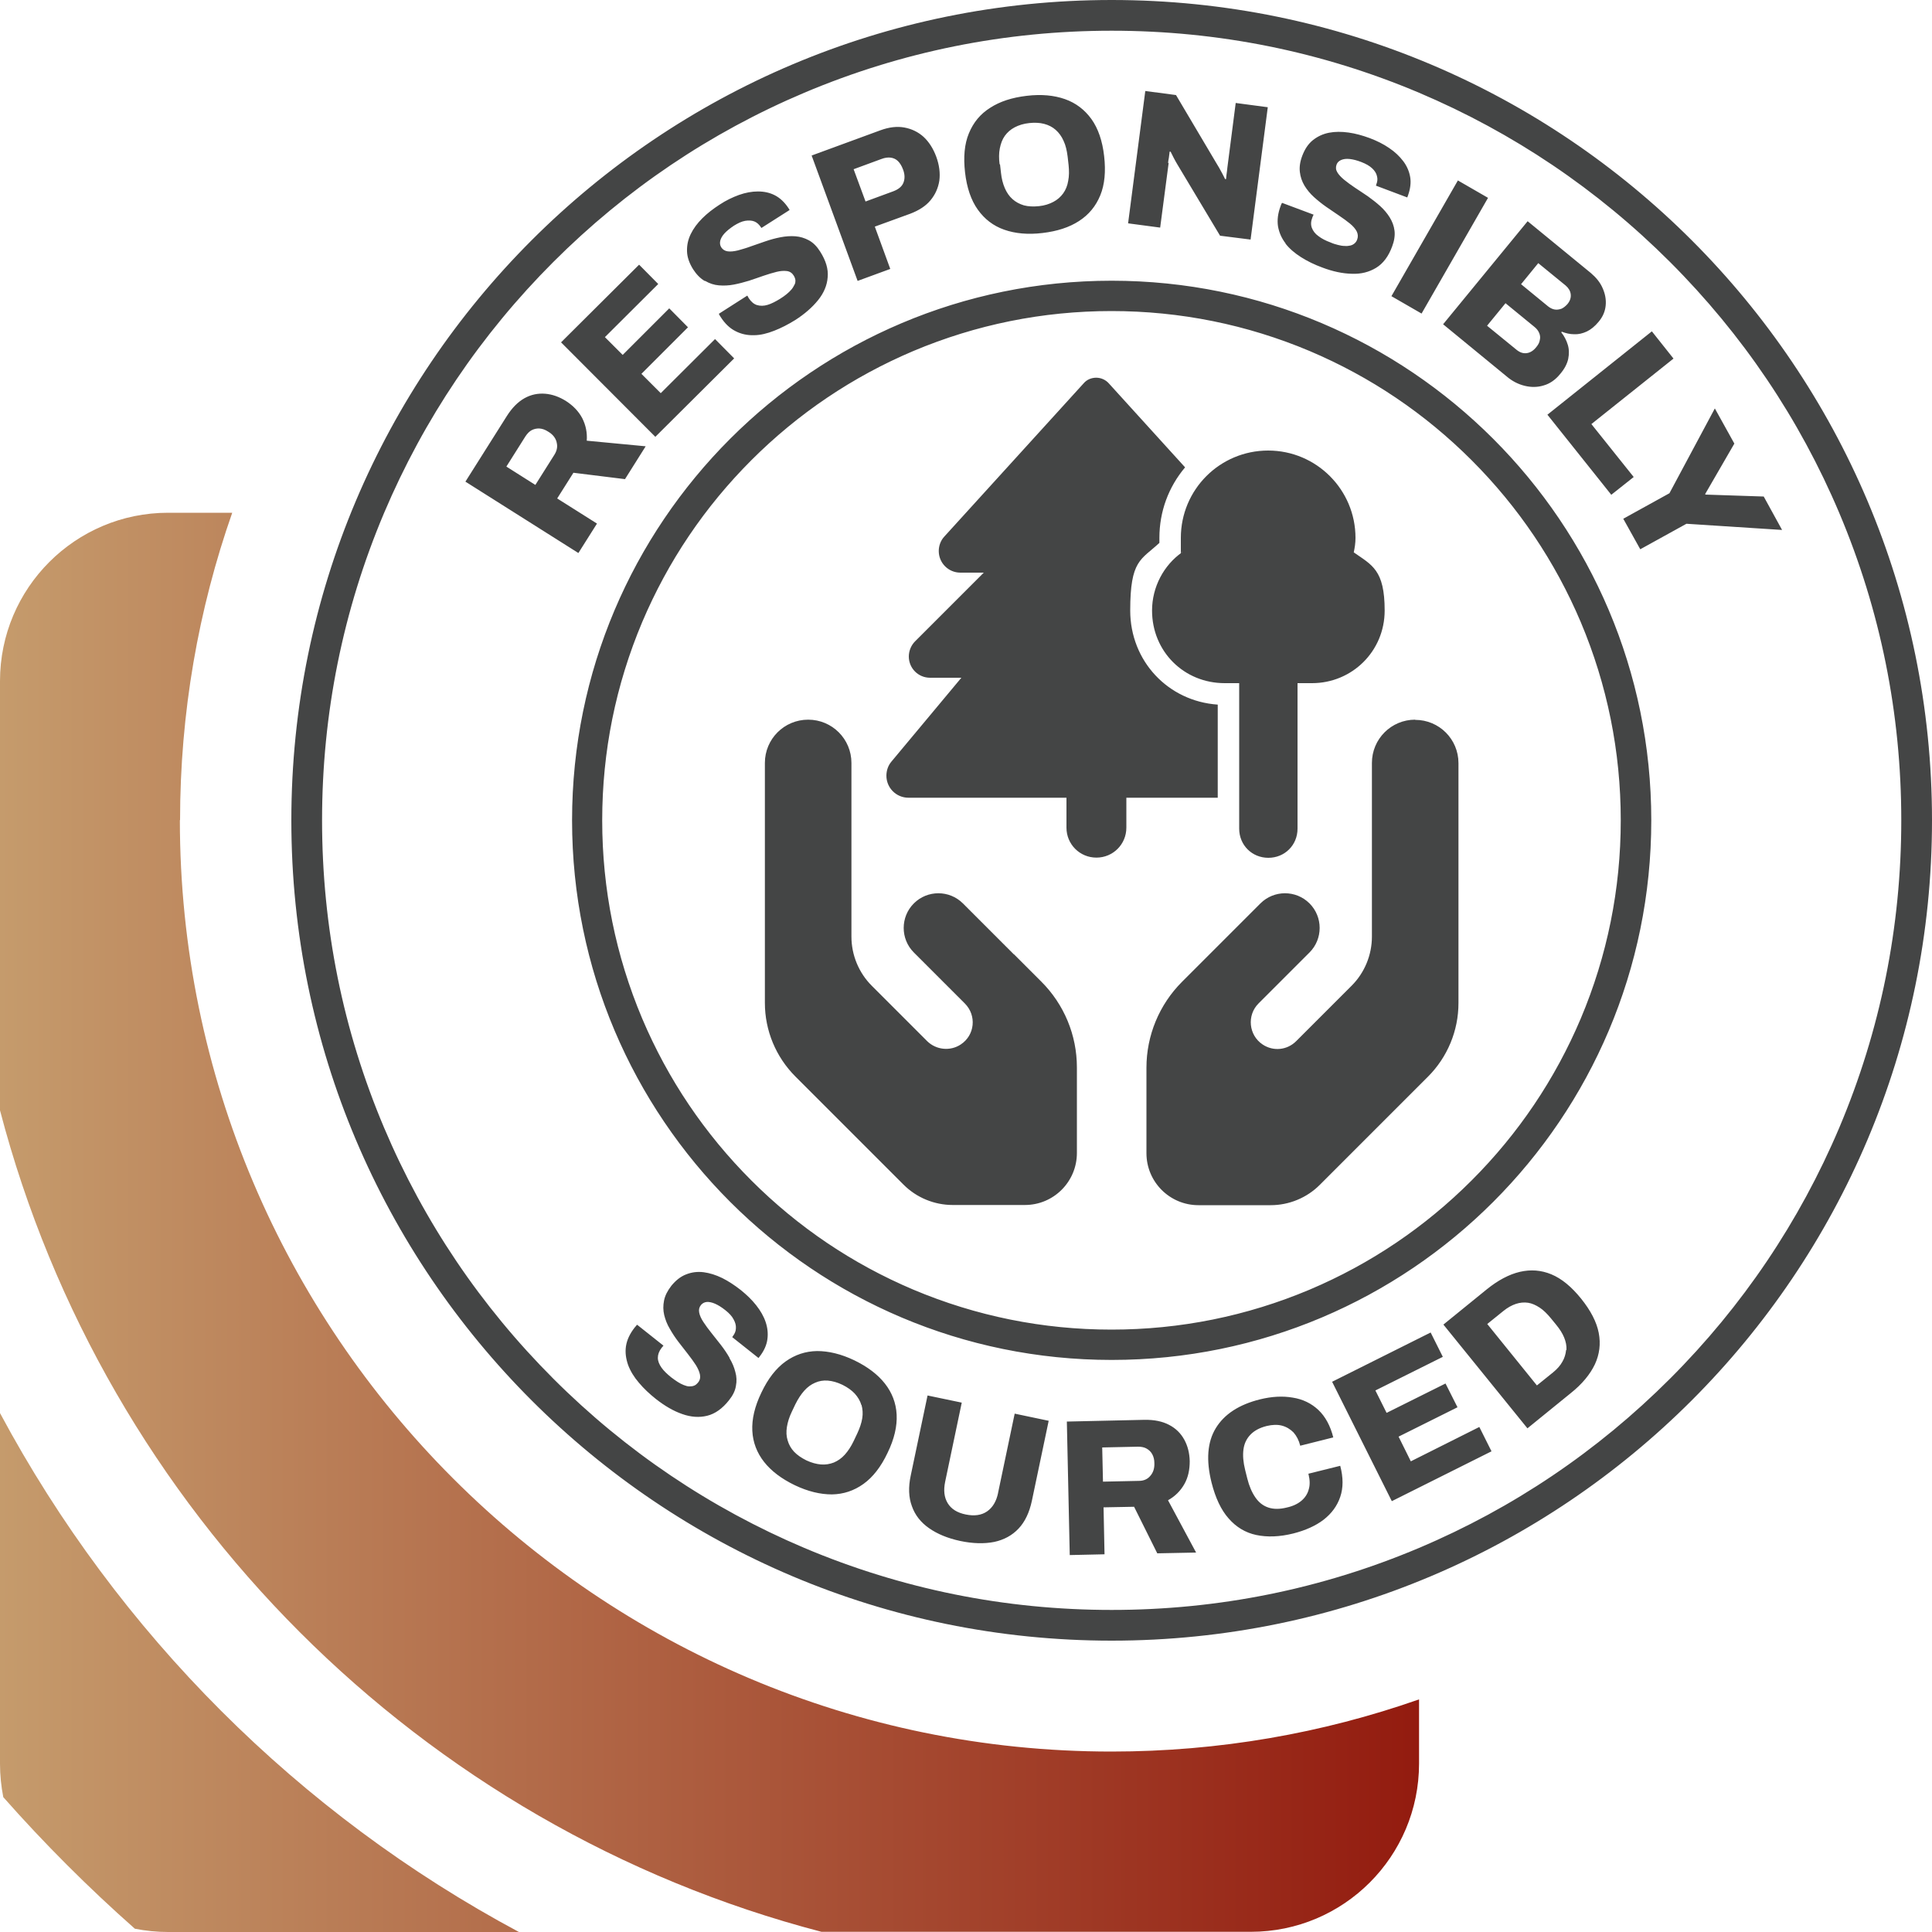
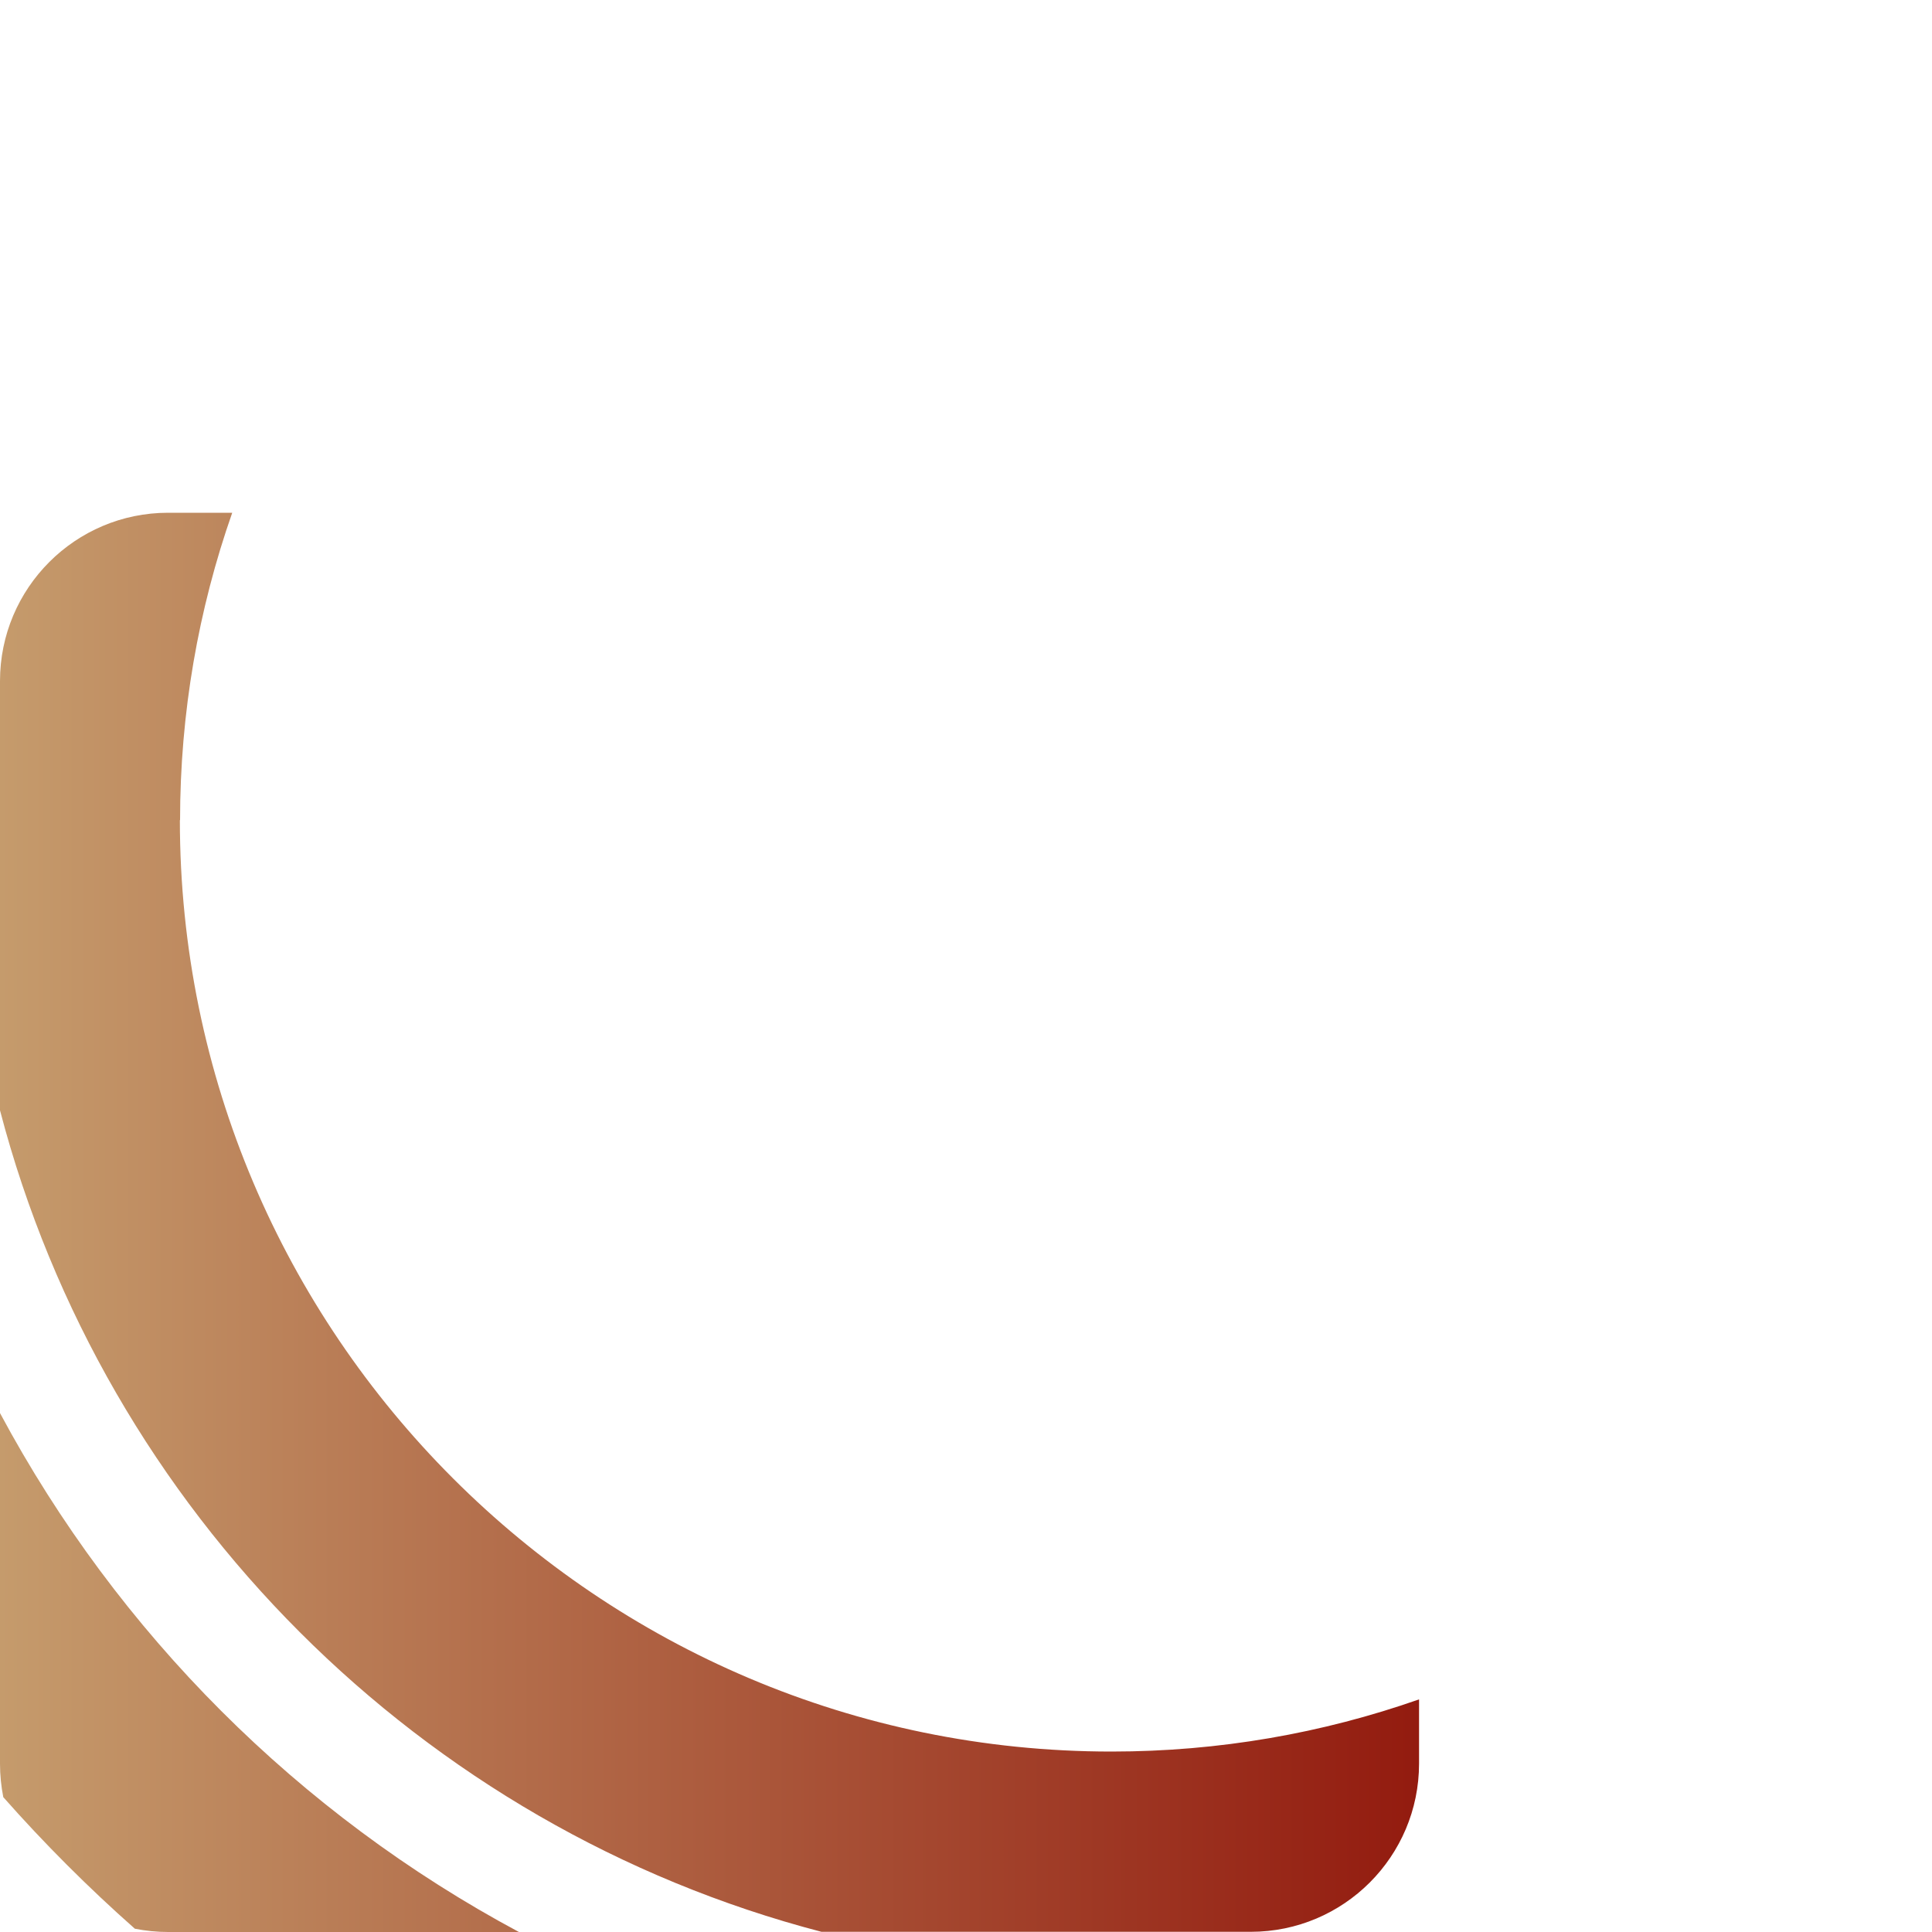
<svg xmlns="http://www.w3.org/2000/svg" id="Layer_1" data-name="Layer 1" version="1.1" viewBox="0 0 1000 1000">
  <defs>
    <style>
      .cls-1 {
        fill: url(#linear-gradient);
      }

      .cls-1, .cls-2 {
        stroke-width: 0px;
      }

      .cls-2 {
        fill: #444545;
      }
    </style>
    <linearGradient id="linear-gradient" x1="0" y1="632.7" x2="734.6" y2="632.7" gradientUnits="userSpaceOnUse">
      <stop offset="0" stop-color="#c59b6c" />
      <stop offset="1" stop-color="#931b0f" />
    </linearGradient>
  </defs>
-   <path class="cls-2" d="M801,214.6l54-43.1,11.2,14.1-42.5,33.9,21.9,27.4-11.6,9.2-33.1-41.5ZM365,145.4c2.2,1.3,4.6,2.1,7.1,2.3,2.5.2,5.1.1,7.7-.4,2.6-.5,5.3-1.2,7.9-2,2.6-.9,5.1-1.7,7.6-2.6,2.4-.8,4.6-1.5,6.7-2,2-.5,3.8-.6,5.3-.4,1.5.2,2.7,1,3.5,2.3.5.8.8,1.6.9,2.4,0,.8,0,1.6-.5,2.4-.4.8-.9,1.7-1.6,2.5-.7.8-1.5,1.6-2.5,2.4-1,.8-2.1,1.6-3.4,2.4-2.3,1.4-4.4,2.5-6.4,3.1-2,.6-3.8.6-5.5.1-1.6-.5-3-1.7-4.2-3.5-.1-.2-.2-.4-.4-.7-.1-.3-.3-.5-.4-.7l-14.7,9.4c0,.2.2.5.3.7.2.3.3.5.5.8,2.2,3.5,4.8,6,7.8,7.5,2.9,1.5,6.1,2.2,9.5,2.1,3.4,0,6.9-.9,10.5-2.3,3.6-1.4,7.3-3.3,11-5.6,4.8-3.1,8.7-6.5,11.7-10.2,3-3.7,4.7-7.7,5-11.9.4-4.2-.9-8.6-3.9-13.3-1.7-2.7-3.6-4.6-5.8-5.8-2.2-1.2-4.5-1.9-7-2.1-2.5-.2-5.1,0-7.7.5-2.6.5-5.2,1.2-7.8,2.1-2.6.9-5.1,1.8-7.5,2.6-2.4.9-4.6,1.5-6.7,2.1-2.1.5-3.8.7-5.3.5-1.5-.2-2.6-.9-3.4-2.1-.6-1-.8-2.1-.5-3.4.3-1.2,1-2.5,2.2-3.8,1.2-1.3,2.8-2.6,4.9-4,2.1-1.3,4-2.2,5.8-2.5,1.8-.3,3.4-.2,4.7.3,1.3.5,2.4,1.5,3.3,2.8l.4.6,14.6-9.3-.6-1c-2-3-4.3-5.2-7-6.6-2.7-1.4-5.6-2-8.8-2-3.2,0-6.4.6-9.8,1.8-3.3,1.2-6.7,2.8-10,5-3.4,2.2-6.4,4.5-9,7.1-2.6,2.6-4.6,5.3-6,8.2-1.4,2.9-2,5.8-1.9,8.9.1,3.1,1.2,6.1,3.1,9.2,1.8,2.8,3.8,4.8,6,6.1ZM299.3,286.2l-58.4-36.9,21.4-33.9c2.7-4.3,5.8-7.4,9.2-9.3,3.4-1.9,7-2.6,10.7-2.3,3.7.3,7.3,1.6,10.8,3.8,3.7,2.4,6.5,5.3,8.4,8.9,1.8,3.6,2.6,7.4,2.3,11.6l30.5,2.9-10.7,17-26.7-3.3-8.4,13.3,20.6,13-9.6,15.2ZM288.1,228.8c-.6-2.2-2-4-4.4-5.4-1.5-1-3-1.5-4.4-1.6-1.4-.1-2.8.2-4,.8-1.2.6-2.3,1.7-3.3,3.2l-9.9,15.7,15,9.5,9.9-15.7c1.3-2.1,1.7-4.2,1.1-6.4ZM735.8,162.3l34.4-59.9-15.6-9-34.4,59.9,15.6,9ZM380,185.5l-9.9-10-28.1,28-10-10,24.1-24.1-9.7-9.8-24.1,24.1-9.2-9.2,27.6-27.5-9.9-10-40.4,40.2,48.8,48.9,40.9-40.7ZM746.9,167.9l43.8-53.4,32.7,26.8c2.7,2.3,4.8,4.8,6.1,7.8,1.3,2.9,1.9,5.9,1.6,9-.3,3.1-1.5,5.9-3.7,8.5-1.9,2.3-4,4-6.1,5-2.2,1-4.3,1.5-6.5,1.4-2.2,0-4.3-.5-6.4-1.3l-.3.3c1.6,2,2.7,4.2,3.4,6.5.7,2.3.7,4.8.2,7.3-.6,2.6-1.9,5.1-4.1,7.7-2.5,3.1-5.4,5.1-8.6,6-3.2,1-6.5,1-9.8.2-3.3-.8-6.5-2.4-9.4-4.9l-32.9-27ZM787.3,147.1l13.9,11.4c1.1.9,2.3,1.5,3.5,1.7,1.2.2,2.3,0,3.5-.4,1.1-.5,2.1-1.3,3.1-2.4,1.4-1.7,1.9-3.4,1.7-5.1-.2-1.7-1.1-3.2-2.6-4.5l-14.2-11.6-8.9,10.9ZM779.2,157l-9.5,11.6,15.2,12.4c1.7,1.4,3.4,2,5.2,1.8,1.8-.2,3.6-1.2,5.2-3.3.9-1.1,1.5-2.2,1.7-3.5.3-1.2.2-2.4-.3-3.6-.5-1.2-1.3-2.3-2.6-3.3l-14.9-12.2ZM665.3,126c2.1,2.7,4.8,5,8.1,7.1,3.3,2.1,7,3.9,11.1,5.4,5.3,2,10.4,3.1,15.2,3.2,4.8.2,9-.9,12.6-3.1,3.6-2.2,6.4-5.9,8.3-11.1,1.1-2.9,1.5-5.7,1.2-8.1-.3-2.5-1.2-4.8-2.5-6.9-1.3-2.1-3-4.1-5-5.9-2-1.8-4.1-3.4-6.3-5-2.3-1.5-4.4-3-6.6-4.4-2.1-1.4-4-2.8-5.6-4.1-1.6-1.3-2.9-2.7-3.6-3.9-.8-1.3-.9-2.6-.4-4,.4-1.1,1.2-1.9,2.4-2.4,1.2-.5,2.6-.7,4.4-.5,1.8.2,3.8.7,6.1,1.6,2.3.9,4.1,1.9,5.5,3.2,1.3,1.2,2.2,2.6,2.5,4,.4,1.4.3,2.8-.3,4.3l-.2.7,16.2,6.1.4-1.1c1.2-3.4,1.6-6.6,1.1-9.5-.5-2.9-1.7-5.7-3.6-8.2-1.9-2.5-4.3-4.8-7.3-6.8-2.9-2-6.3-3.7-10-5.1-3.8-1.4-7.4-2.4-11-2.9-3.6-.5-7-.5-10.1.1-3.1.6-5.9,1.9-8.3,3.8-2.4,1.9-4.2,4.6-5.5,8-1.2,3.1-1.6,5.9-1.3,8.5.3,2.6,1.1,4.9,2.4,7.1,1.3,2.1,2.9,4.1,4.9,5.9,2,1.8,4.1,3.5,6.4,5.1,2.3,1.6,4.5,3.1,6.6,4.5,2.1,1.4,4,2.8,5.6,4.1,1.6,1.3,2.8,2.7,3.5,4,.7,1.4.8,2.8.3,4.2-.3.9-.8,1.6-1.4,2.1-.6.5-1.3.9-2.2,1.1-.9.2-1.9.3-2.9.2-1.1,0-2.2-.2-3.4-.5-1.2-.3-2.6-.7-3.9-1.3-2.5-.9-4.6-2-6.3-3.3-1.7-1.2-2.8-2.7-3.4-4.3-.6-1.6-.5-3.4.3-5.4,0-.2.2-.4.3-.7.1-.3.2-.5.3-.7l-16.3-6.1c-.1.2-.3.4-.4.7-.1.3-.2.6-.3.8-1.5,3.9-1.9,7.5-1.4,10.7.6,3.3,1.9,6.2,4,8.9ZM499.5,89.2c-.9-7.9-.3-14.7,2-20.2,2.3-5.6,5.9-10,11-13.2,5.1-3.3,11.3-5.3,18.9-6.2,7.5-.9,14.1-.3,19.8,1.7,5.7,2,10.2,5.5,13.7,10.3,3.5,4.9,5.7,11.3,6.6,19.2.9,7.9.3,14.7-2,20.3-2.3,5.6-5.9,10-11,13.3-5.1,3.3-11.3,5.3-18.9,6.2-7.5.9-14.1.3-19.8-1.7-5.7-2-10.2-5.5-13.7-10.4-3.5-4.9-5.7-11.4-6.6-19.3ZM517.6,85l.5,4.4c.3,3,1,5.7,2,8,1,2.3,2.3,4.2,4,5.7,1.7,1.5,3.6,2.5,5.9,3.2,2.3.6,4.9.7,7.8.4,2.9-.3,5.3-1.1,7.4-2.2,2.1-1.1,3.8-2.6,5.1-4.4,1.3-1.8,2.2-4,2.6-6.5.5-2.5.5-5.2.2-8.2l-.5-4.4c-.4-3.1-1-5.8-2.1-8.1-1-2.3-2.4-4.2-4.1-5.7-1.7-1.5-3.7-2.5-6-3.1-2.3-.6-4.9-.7-7.7-.4-2.9.3-5.4,1.1-7.5,2.2-2.1,1.1-3.8,2.6-5.1,4.4-1.3,1.8-2.1,4-2.6,6.5-.5,2.5-.5,5.3-.1,8.3ZM604.6,84.4c0-.7.2-1.6.4-2.7.1-1.1.3-2.2.4-3.2h.5c.4.8.9,1.8,1.5,3,.6,1.2,1.3,2.4,2,3.6l22.1,36.9,15.8,2,8.9-68.5-16.6-2.2-4.1,31.8c-.1.9-.3,2.1-.4,3.4-.2,1.4-.4,2.8-.5,4.2h-.5c-.3-.6-.7-1.5-1.3-2.6-.6-1.1-1.2-2.2-1.8-3.3-.6-1.1-1.2-1.9-1.5-2.5l-20.8-35.1-15.9-2.1-8.9,68.5,16.6,2.2,4.4-33.5ZM443.9,145.4l-23.8-64.9,35.7-13.1c4.4-1.6,8.5-2.1,12.3-1.4,3.8.7,7.1,2.3,9.9,4.8,2.8,2.6,5,6,6.6,10.3,1.6,4.4,2.1,8.5,1.6,12.4-.6,3.8-2.1,7.2-4.6,10.2-2.5,3-6,5.2-10.4,6.9l-18.4,6.7,8,21.9-16.9,6.2ZM441.8,87.5l6.2,16.8,14.4-5.3c2.6-1,4.4-2.4,5.2-4.4.8-2,.8-4.3-.2-6.9-.7-1.9-1.6-3.3-2.6-4.3-1-1-2.3-1.6-3.7-1.8-1.4-.2-3.1,0-4.9.7l-14.4,5.3ZM630.2,364.7c-25.6-1.8-45.2-22.5-45.2-48.7s5.5-26.1,15.1-35c0-.9,0-1.7,0-2.6,0-13.6,4.7-26.3,13.3-36.5l-39.5-43.5c-1.6-1.8-4-2.9-6.5-2.9s-4.9,1-6.5,2.9l-72.1,79.3c-1.9,2-2.9,4.8-2.9,7.5,0,6.2,5,11.2,11.2,11.2h12.1l-35.6,35.6c-2,2-3.2,4.9-3.2,7.8,0,6.1,4.9,11,11,11h16.2l-36.2,43.4c-1.7,2-2.6,4.6-2.6,7.3,0,6.3,5.1,11.4,11.4,11.4h81.8v15.5c0,8.6,6.9,15.5,15.5,15.5s15.5-6.9,15.5-15.5v-15.5h47.3v-48.2ZM524.8,494l-8.5-8.5-17.9-17.9c-7-7-18.4-7-25.4,0-7,7-7,18.4,0,25.4l17.9,17.9,8.5,8.5c6.2,6.2,5.2,16.4-2.1,21.2-5.4,3.6-12.7,2.9-17.4-1.7l-28.7-28.7c-6.7-6.7-10.5-15.9-10.5-25.4v-89.9c0-12.4-10-22.4-22.4-22.4s-22.4,10-22.4,22.4v124.2c0,14.3,5.7,28,15.8,38.1l56,56c6.7,6.7,15.9,10.5,25.4,10.5h37.4c14.9,0,26.9-12.1,26.9-26.9v-44.3c0-16.7-6.6-32.6-18.4-44.4l-14.2-14.2ZM611.8,285.9c-9.4,6.6-15.5,17.9-15.5,30.1,0,21.2,16.5,37.6,37.6,37.6h7.5v75.3c0,8.5,6.6,15.1,15.1,15.1s15.1-6.6,15.1-15.1v-75.3h7.5c20.7,0,37.6-16.5,37.6-37.6s-6.6-23.5-16-30.1c.5-2.4.9-4.7.9-7.5,0-24.9-20.2-45.2-45.2-45.2s-45.2,20.2-45.2,45.2,0,5.2.5,7.5ZM732.5,372.5c-12.4,0-22.4,10-22.4,22.4h0v89.9c0,9.5-3.8,18.7-10.5,25.4l-28.7,28.7c-4.7,4.7-11.9,5.4-17.4,1.7-7.2-4.8-8.2-15.1-2.1-21.2l8.5-8.5,17.9-17.9c7-7,7-18.4,0-25.4-7-7-18.4-7-25.4,0l-17.9,17.9-8.5,8.5-14.2,14.2c-11.8,11.8-18.4,27.8-18.4,44.4v44.3c0,14.9,12.1,26.9,26.9,26.9h37.4c9.5,0,18.7-3.8,25.4-10.5l56-56c10.1-10.1,15.8-23.8,15.8-38.1v-124.2c0-12.4-10-22.4-22.4-22.4ZM854.7,424.6c0,154.3-125.1,279.3-279.3,279.3s-279.3-125.1-279.3-279.3,125.1-279.3,279.3-279.3,279.3,125.1,279.3,279.3ZM818.2,322c-13.3-31.4-32.3-59.6-56.5-83.8-24.2-24.2-52.4-43.2-83.8-56.5-32.5-13.7-67-20.7-102.6-20.7s-70.1,7-102.6,20.7c-31.4,13.3-59.6,32.3-83.8,56.5-24.2,24.2-43.2,52.4-56.5,83.8-13.7,32.5-20.7,67-20.7,102.6s7,70.1,20.7,102.6c13.3,31.4,32.3,59.6,56.5,83.8,24.2,24.2,52.4,43.2,83.8,56.5,32.5,13.7,67,20.7,102.6,20.7s70.1-7,102.6-20.7c31.4-13.3,59.6-32.3,83.8-56.5,24.2-24.2,43.2-52.4,56.5-83.8,13.7-32.5,20.7-67,20.7-102.6s-7-70.1-20.7-102.6ZM377.6,702.8c-1.3-2.3-2.8-4.5-4.5-6.7-1.7-2.1-3.3-4.2-4.9-6.2-1.6-2-3-3.9-4.1-5.6-1.2-1.8-1.9-3.4-2.2-4.9-.3-1.5,0-2.8.9-3.9.7-.9,1.8-1.5,3-1.6,1.2-.1,2.7.2,4.3.9,1.6.7,3.4,1.8,5.4,3.4,1.9,1.5,3.4,3.1,4.2,4.7.9,1.6,1.3,3.1,1.2,4.6,0,1.4-.6,2.8-1.5,4l-.4.6,13.6,10.8.7-.9c2.2-2.9,3.5-5.8,3.9-8.8.4-3,.1-5.9-.9-8.9-1-3-2.7-5.9-4.9-8.7-2.2-2.8-4.9-5.4-8-7.9-3.2-2.5-6.4-4.6-9.6-6.2-3.3-1.6-6.5-2.6-9.6-3-3.2-.4-6.2,0-9,1.1-2.9,1.1-5.4,3.1-7.7,5.9-2,2.6-3.3,5.1-3.8,7.7-.5,2.5-.5,5,.1,7.5.6,2.4,1.5,4.8,2.9,7.1,1.3,2.3,2.8,4.6,4.5,6.8,1.7,2.2,3.3,4.3,4.9,6.3,1.6,2,2.9,3.9,4.1,5.7,1.1,1.8,1.8,3.4,2.1,4.9.3,1.5,0,2.9-1,4.1-.6.7-1.2,1.3-2,1.6-.7.3-1.5.4-2.5.4-.9,0-1.9-.3-2.9-.7-1-.4-2-.9-3.1-1.6-1.1-.7-2.2-1.5-3.4-2.4-2.1-1.7-3.8-3.3-5-5-1.2-1.7-1.9-3.4-1.9-5.1,0-1.7.6-3.4,1.9-5.1.1-.2.3-.3.5-.6.2-.2.4-.4.5-.6l-13.6-10.8c-.2.1-.4.3-.6.6-.2.3-.4.5-.6.7-2.6,3.3-4.1,6.5-4.6,9.8-.5,3.3,0,6.5,1.1,9.7,1.2,3.2,3.1,6.3,5.6,9.2,2.5,3,5.5,5.8,8.9,8.5,4.5,3.5,8.9,6.1,13.5,7.7,4.5,1.6,8.8,1.9,12.9.9,4.1-1,7.9-3.7,11.3-8,2-2.5,3.2-4.9,3.6-7.4.5-2.5.4-4.9-.3-7.3-.6-2.4-1.6-4.8-3-7.1ZM882.8,256.1l-.2-.4,15.1-26.1-10.1-18.2-23.5,43.9-23.9,13.2,8.8,15.8,23.9-13.2,49.5,3.2-9.5-17.3-30.1-1ZM1000,424.6c0,234.5-190.1,424.6-424.6,424.6s-424.6-190.1-424.6-424.6S340.9,0,575.4,0s424.6,190.1,424.6,424.6ZM952,583.7c21.3-50.4,32.1-103.9,32.1-159.1s-10.8-108.7-32.1-159.1c-20.6-48.7-50.1-92.4-87.6-129.9-37.5-37.5-81.3-67-129.9-87.6-50.4-21.3-103.9-32.1-159.1-32.1s-108.7,10.8-159.1,32.1c-48.7,20.6-92.4,50.1-129.9,87.6-37.5,37.5-67,81.3-87.6,129.9-21.3,50.4-32.1,103.9-32.1,159.1s10.8,108.7,32.1,159.1c20.6,48.7,50.1,92.4,87.6,129.9,37.5,37.5,81.3,67,129.9,87.6,50.4,21.3,103.9,32.1,159.1,32.1s108.7-10.8,159.1-32.1c48.7-20.6,92.4-50.1,129.9-87.6,37.5-37.5,67-81.3,87.6-129.9ZM464.1,732.2c.3,6-1.2,12.6-4.7,19.8-3.4,7.2-7.6,12.6-12.5,16.1-4.9,3.5-10.3,5.3-16.3,5.4-6,0-12.4-1.5-19.3-4.8-6.8-3.3-12.1-7.3-15.8-12-3.7-4.7-5.8-10.1-6.1-16.1-.3-6,1.2-12.6,4.7-19.8,3.4-7.2,7.6-12.6,12.5-16.1,4.9-3.5,10.3-5.3,16.3-5.4,6,0,12.4,1.5,19.3,4.8,6.8,3.3,12.1,7.3,15.8,12,3.7,4.7,5.8,10.1,6.1,16.1ZM445.8,727.2c-.6-2.2-1.8-4.1-3.4-5.9-1.6-1.7-3.7-3.2-6.3-4.5-2.7-1.3-5.2-2-7.6-2.2-2.4-.2-4.6.2-6.6,1.1-2.1.9-3.9,2.2-5.6,4.1-1.7,1.9-3.2,4.2-4.6,7l-1.9,4c-1.3,2.7-2.1,5.3-2.5,7.8-.4,2.5-.3,4.8.4,7,.6,2.1,1.7,4.1,3.3,5.8,1.6,1.7,3.8,3.2,6.4,4.5,2.6,1.2,5.1,1.9,7.5,2.1,2.4.2,4.6-.2,6.7-1,2.1-.9,4-2.2,5.7-4.1,1.7-1.9,3.2-4.2,4.5-6.9l1.9-4c1.3-2.8,2.2-5.4,2.6-7.9.4-2.5.2-4.8-.4-7ZM516.6,772.8c-.9,4.3-2.8,7.5-5.7,9.5-2.9,2-6.6,2.5-11,1.6-4.5-.9-7.6-2.9-9.4-5.9-1.8-3-2.2-6.6-1.3-11l8.6-41-17.7-3.7-8.7,41.4c-1.3,6-1.1,11.4.6,15.9,1.6,4.6,4.6,8.4,8.9,11.4,4.3,3,9.6,5.2,16.1,6.6,6.6,1.4,12.5,1.5,17.6.5,5.1-1.1,9.3-3.4,12.6-6.9,3.3-3.5,5.6-8.3,6.9-14.4l8.7-41.4-17.6-3.7-8.6,41ZM827.5,689.9c1.1,5.7.4,11.1-2,16.3-2.5,5.2-6.6,10.2-12.5,14.9l-22.4,18.2-43.5-53.7,22.4-18.2c5.8-4.7,11.6-7.8,17.2-9.1,5.6-1.3,11-.9,16.3,1.3,5.3,2.2,10.4,6.4,15.4,12.6,4.9,6.1,8,12,9.1,17.7ZM810.8,698.7c.1-2.1-.3-4.2-1.2-6.4-.9-2.2-2.3-4.4-4.2-6.7l-2.7-3.3c-1.9-2.3-3.8-4.2-5.8-5.5-2-1.3-4-2.2-6-2.5-2.1-.3-4.2-.1-6.3.6-2.1.7-4.3,1.9-6.5,3.7l-8.3,6.7,25.7,31.8,8.3-6.7c2.2-1.8,3.8-3.6,4.9-5.6,1.1-1.9,1.7-3.9,1.9-6ZM730.2,756.3l-6.3-12.7,30.5-15.2-6.2-12.3-30.5,15.2-5.8-11.6,34.9-17.4-6.3-12.6-51,25.5,30.9,61.8,51.6-25.8-6.3-12.6-35.5,17.8ZM604.6,776.6l14.5,27-20.1.4-12-24.1-15.8.3.5,24.3-18,.4-1.5-69.1,40.1-.9c5.1-.1,9.4.8,12.8,2.6,3.5,1.8,6.1,4.4,7.9,7.7,1.8,3.3,2.7,7,2.8,11.1,0,4.4-.8,8.4-2.8,11.9-2,3.5-4.8,6.3-8.4,8.3ZM597.5,757.3c0-1.8-.4-3.3-1.1-4.6-.7-1.3-1.7-2.2-2.9-2.9-1.2-.7-2.7-1-4.4-1l-18.6.4.4,17.7,18.6-.4c2.5,0,4.5-.9,5.9-2.6,1.5-1.7,2.2-3.9,2.1-6.6ZM677.3,763.1c.7,2.9.8,5.5.1,7.8-.6,2.3-1.9,4.3-3.8,5.9-1.9,1.6-4.4,2.8-7.6,3.5-3.6.9-6.8.9-9.5,0-2.7-.9-4.9-2.6-6.7-5.2-1.8-2.6-3.2-5.8-4.2-9.8l-1.1-4.4c-1-4-1.3-7.5-.9-10.6.4-3.1,1.6-5.6,3.6-7.7,2-2.1,4.8-3.6,8.4-4.5,2.9-.7,5.6-.8,7.9-.2,2.3.6,4.3,1.8,6,3.5,1.6,1.8,2.8,4.1,3.5,6.9l17.1-4.3c-1.5-6-4.1-10.8-7.7-14.2-3.6-3.4-8.1-5.6-13.3-6.4-5.2-.9-10.8-.6-16.9.9-10.9,2.7-18.5,7.7-22.9,14.9-4.4,7.2-5.1,16.6-2.2,28.2,2,7.9,4.9,14.1,8.8,18.5,3.9,4.5,8.7,7.4,14.3,8.6,5.7,1.2,12.1,1,19.3-.8,6.2-1.6,11.4-3.9,15.6-7.1,4.1-3.2,7-7.1,8.6-11.8,1.6-4.7,1.6-10,0-16.1l-16.5,4.1Z" />
  <path class="cls-1" d="M0,731.4v181.5c0,5.9.6,11.7,1.7,17.3,10.6,12,21.6,23.7,33,35.1,11.4,11.4,23.1,22.4,35.1,33,5.6,1.1,11.3,1.7,17.3,1.7h181.5C154.7,939,61,845.3,0,731.4ZM93.2,424.6c0-55.7,9.5-109.3,27-159.2h-33.2C39,265.4,0,304.4,0,352.5v222.2c54.2,207.4,217.8,371.1,425.2,425.2h222.2c48.1,0,87.1-39,87.1-87.1v-33.2c-49.9,17.5-103.4,27-159.2,27-265.9,0-482.2-216.3-482.2-482.2Z" />
</svg>